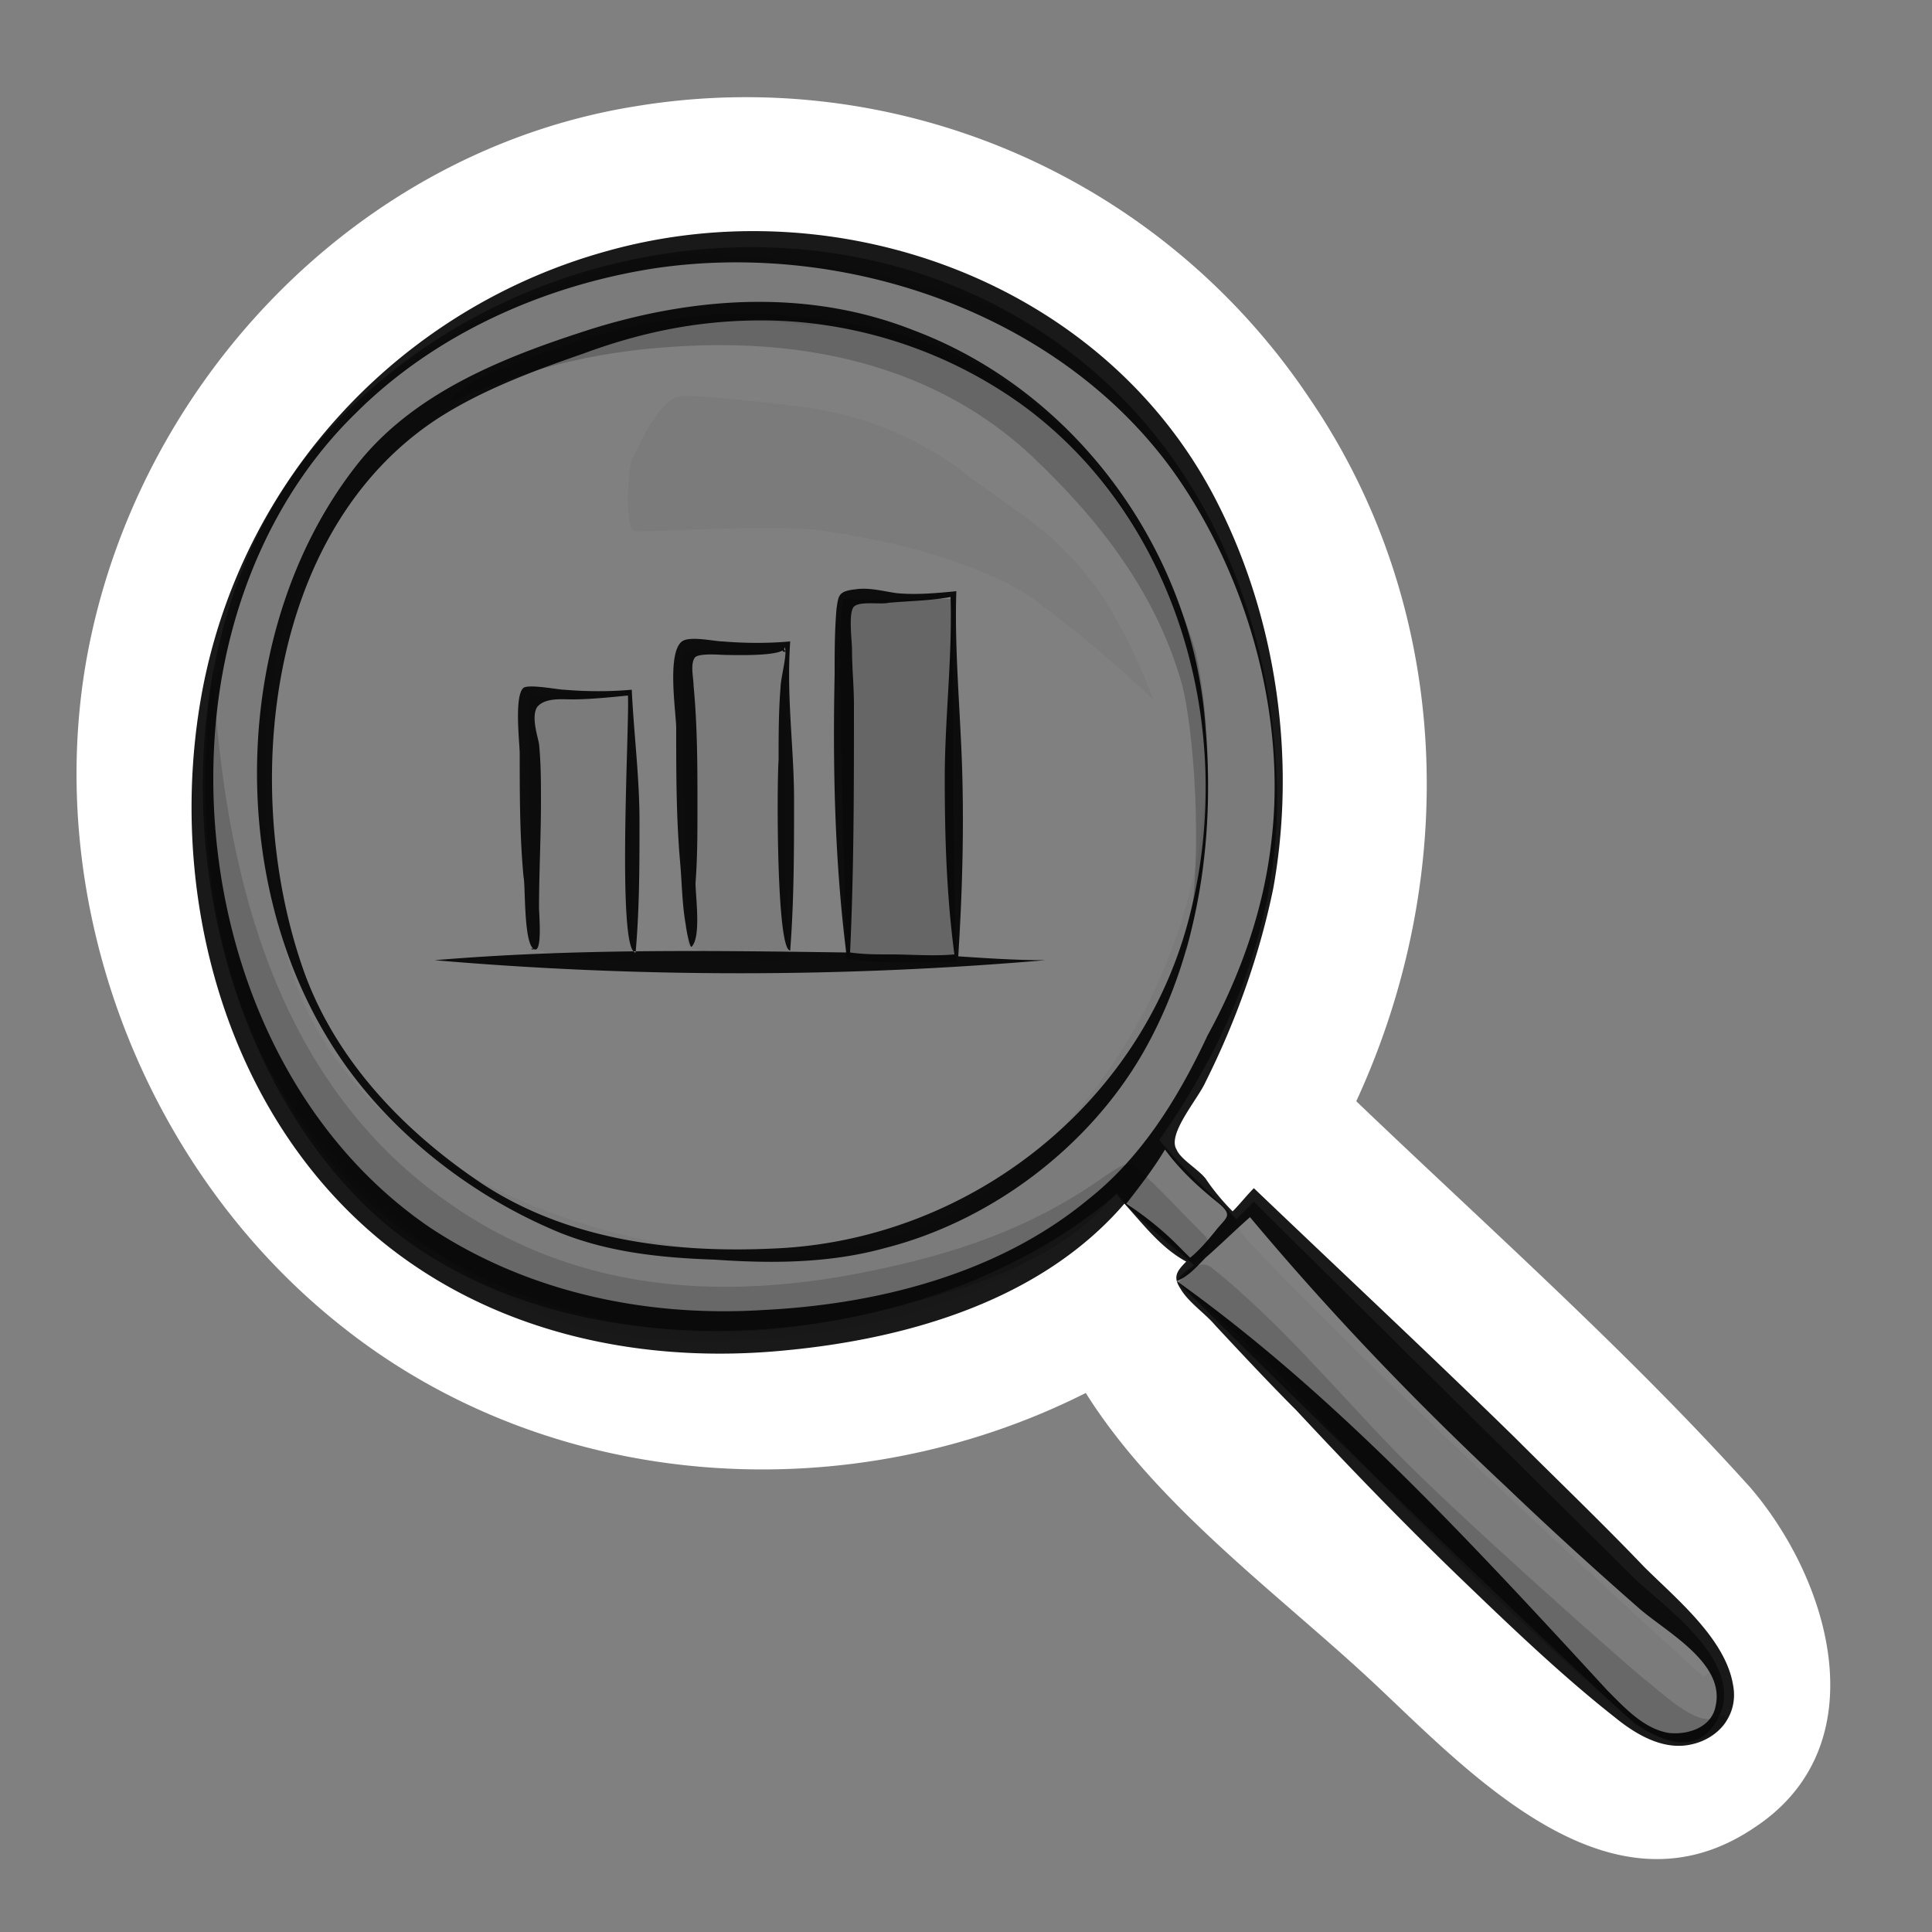
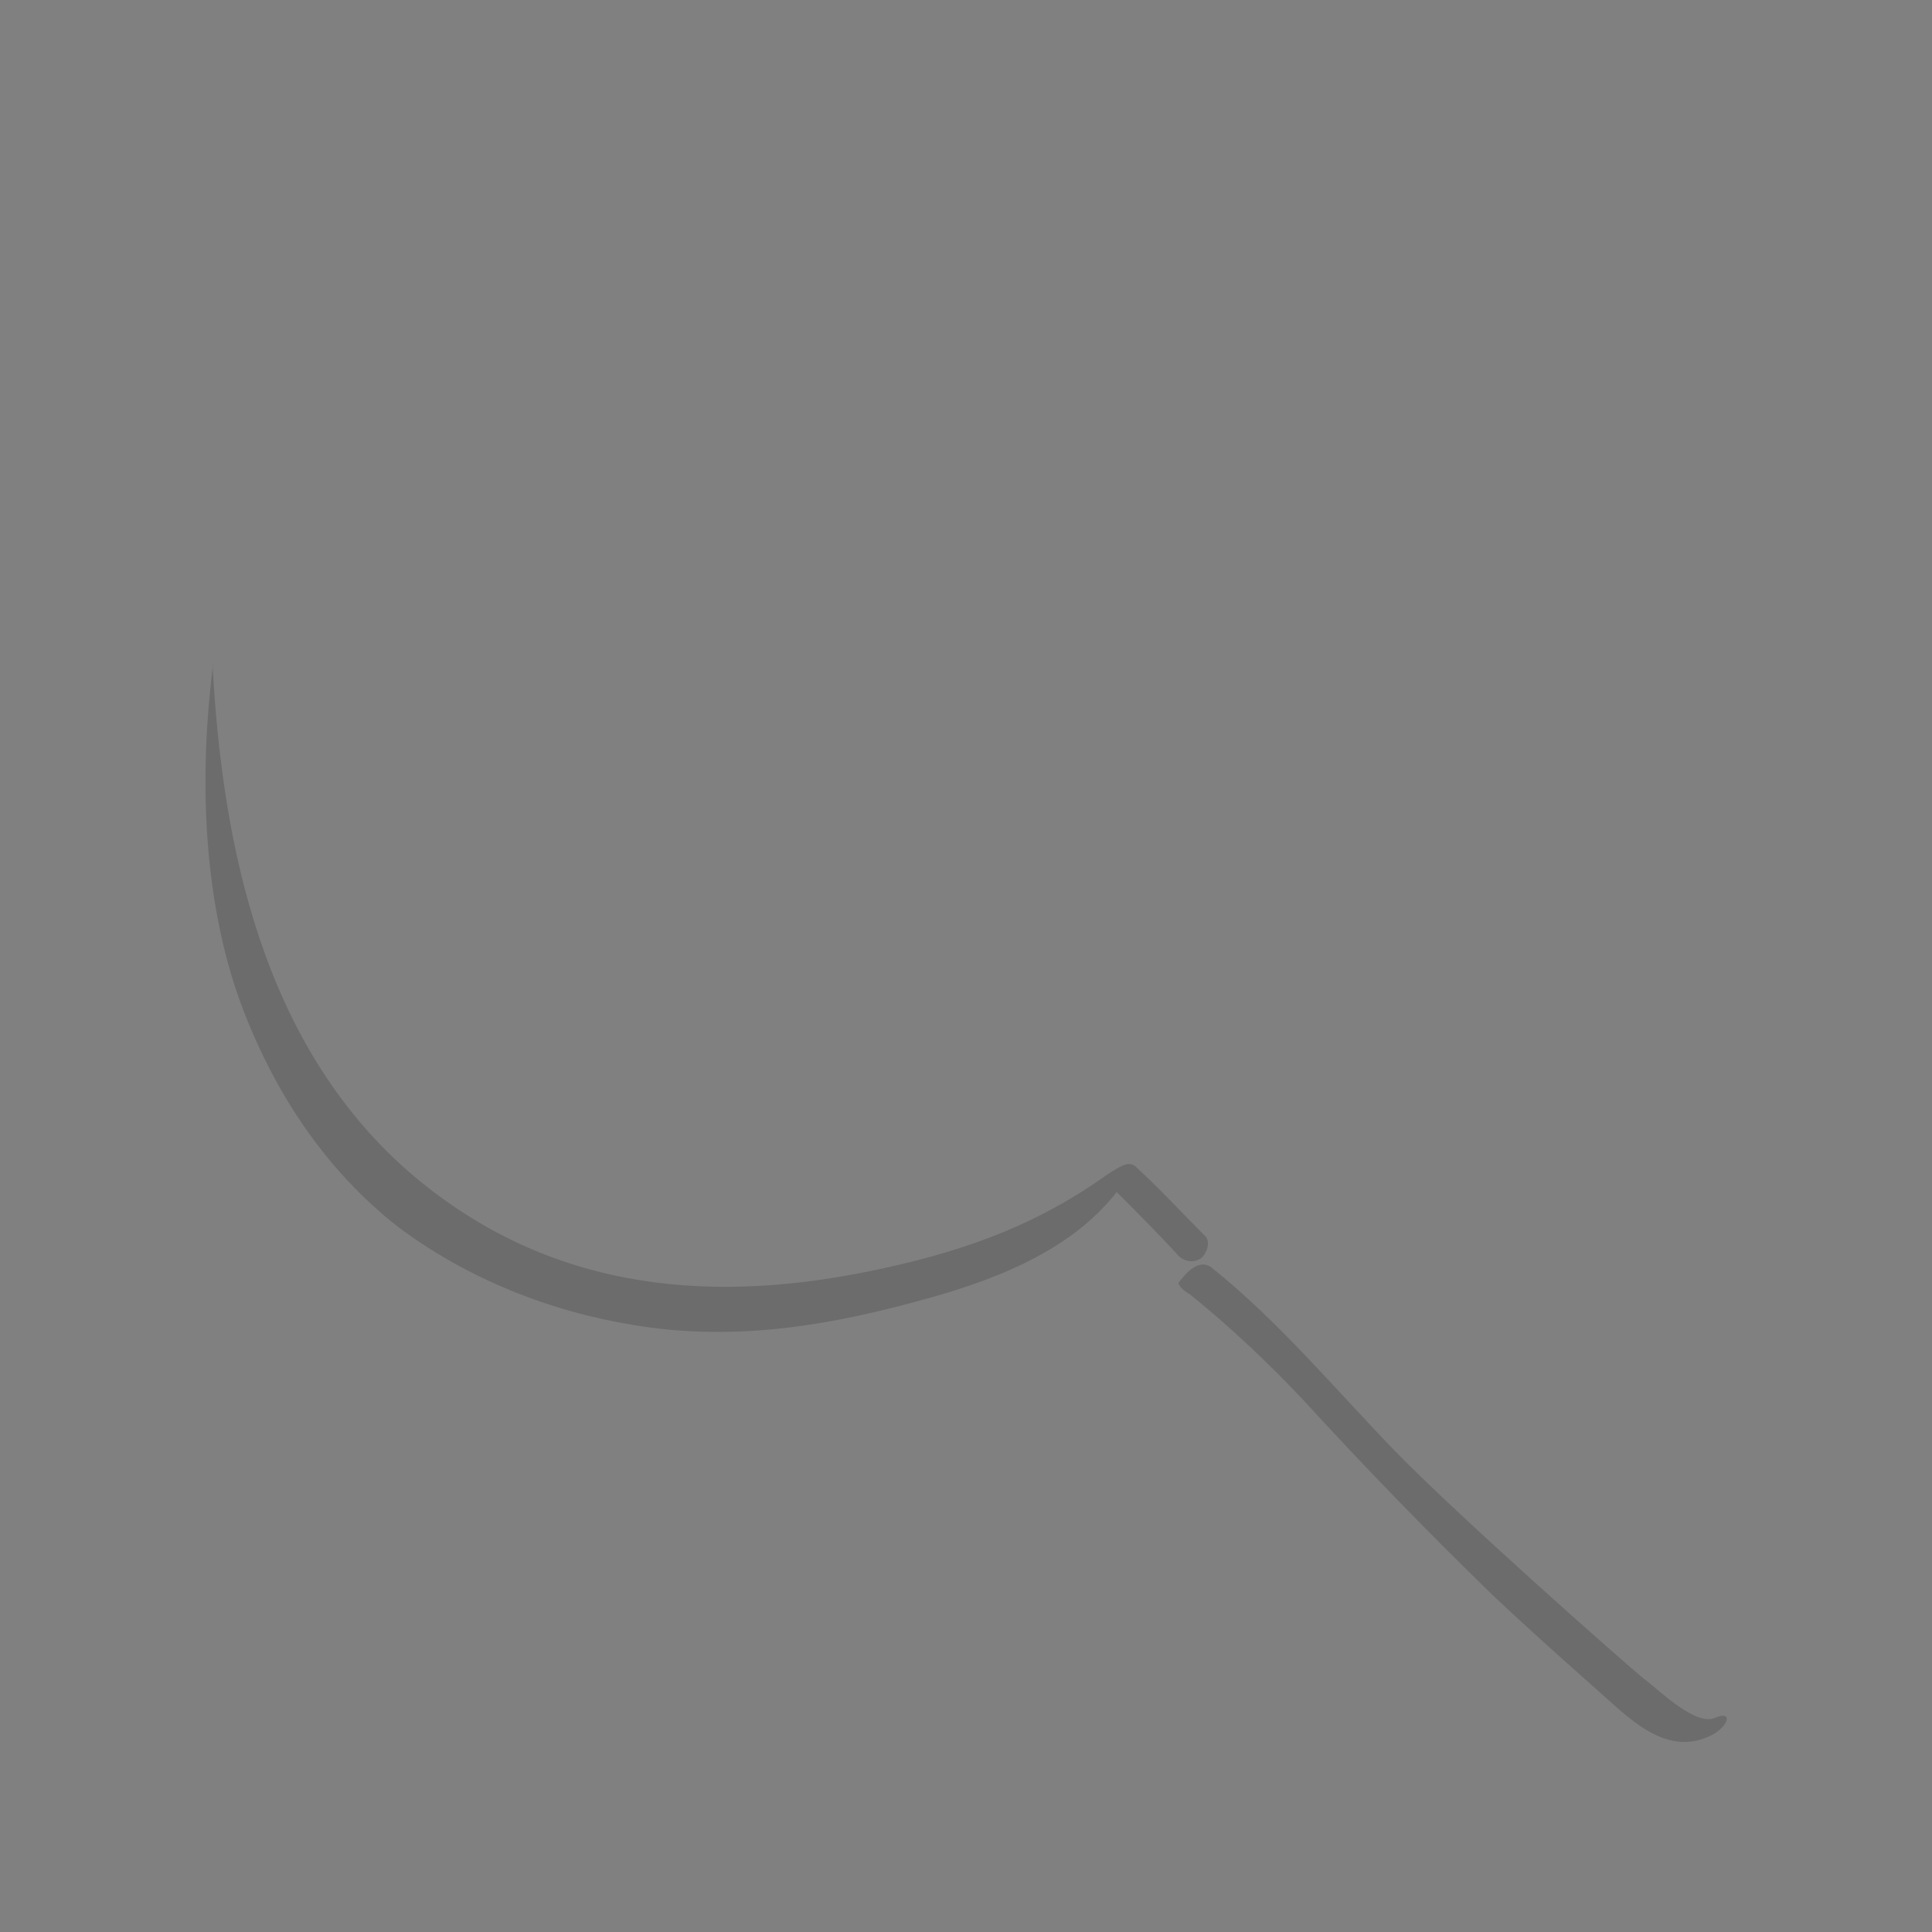
<svg xmlns="http://www.w3.org/2000/svg" xmlns:ns1="http://sodipodi.sourceforge.net/DTD/sodipodi-0.dtd" xmlns:ns2="http://www.inkscape.org/namespaces/inkscape" width="100" height="100" viewBox="0 0 100 100" version="1.1" id="svg12" ns1:docname="search.svg" ns2:version="0.92.2 (5c3e80d, 2017-08-06)">
  <rect x="0" y="0" width="100" height="100" fill="#808080" stroke="none" />
  <defs id="defs16" />
  <ns1:namedview pagecolor="#ffffff" bordercolor="#666666" borderopacity="1" objecttolerance="10" gridtolerance="10" guidetolerance="10" ns2:pageopacity="0" ns2:pageshadow="2" ns2:window-width="1145" ns2:window-height="651" id="namedview14" showgrid="false" ns2:zoom="2.36" ns2:cx="-33.474576" ns2:cy="50" ns2:window-x="0" ns2:window-y="0" ns2:window-maximized="0" ns2:current-layer="svg12" />
-   <path class="uk-fill-primary" fill="#c6e3f7" d="M90.6 77c-6.3-7-13.5-13.4-20.4-20 5.4-11.7 5-25.6-2.5-36.5a35.07 35.07 0 0 0-34.8-15C18.5 7.8 7.1 19.8 4.5 34c-2.3 12.7 2.9 26.4 13 34.5 10.9 8.8 26.4 9.8 38.7 3.6 3.7 5.9 10.1 10.5 15 15.1 5 4.7 12.2 12.4 19.6 7.4 6.4-4.2 4-12.7-.2-17.6zm-1.9 12.3c-.8 1.1-2 1.3-4.1-.1-7.5-6.8-22.6-21.8-23.7-22.9.3-.4.6-.6.9-.8-1.1-1.1-2.7-2.1-4-3.7-10.2 8.8-29.8 10-39.3.2-9.7-10-11-29.2-1.6-39.6 9.8-10.8 27.2-13 38.7-4 6.5 5 10.3 13.3 10.5 22.5.1 6.2-2 12.3-6.1 18.1 1.4 1.7 2.4 2.5 4 4.1l.9-.9c2.1 2.1 17.7 17.5 19.8 19.6 1.5 1.4 6.1 4.6 4 7.5z" id="path2" style="fill:#ffffff;fill-opacity:1" />
-   <path class="uk-fill-default" opacity=".04" d="M88.7 86.5c-.2 0-.4.2-.5.3-.2-.1-17.8-16.2-23.8-22.8-.2-.2-.6-1.2-.8-1.4-.9-1-3.2-3.3-3.5-3.5.1-.1.1-.2.2-.3 1.7-2.4 4.4-9.1 4.5-9.5 2.7-7.1.9-15.8-1.3-20.7-2.2-4.9-6.5-9.8-10.3-11.9s-15.5-4.4-20.5-3.2c-5 1.2-11.8 4.8-13.9 7.2s-7.3 7.9-8.1 17.4c-.5 6.3.9 13.7 3.6 17.8 2.6 4.1 7.1 8.9 13.2 11.9s19.2 1.5 24.9-2c.1-.1 5.3-3.9 5.4-3.9 1.1 1 3 2.6 4.1 3.6-.2.2-.8.7-.9.9 6 6.2 22.5 22.1 23.3 22.7 1.4 1.1 3.9 1.6 5-.2 0-.2-.3-2.5-.6-2.4zM41.2 64.9c-9.8.3-22.6-4.3-26-14.3-1.3-3.7-1.6-7.9-1.4-11.9-.1-1.2 0-2.5.4-3.6v-.3c.3-2.1 1-3.9 2-5.4 4.1-9.4 15.7-14 25.9-12.5.2-.2.6-.4 1-.3.1 0 .3 0 .4.1C55.9 18.5 63.7 31 62.2 42.9c-1.3 10.5-9.4 21.7-21 22zM54 31.4c-1.2-1.1-5-3-11.2-3.9-2.4-.4-7.7 0-9.9 0-.6 0-.4-3.1-.2-3.7.4-.8 1.4-3.1 2.5-3.3 1-.1 6.9.6 7.2.7 2.8.5 5.4 1.6 7.8 3.5 2.6 1.9 4.4 2.9 6.3 5.4 1.8 2.3 3.2 6.1 3.2 6.1s-3.3-3.1-5.7-4.8zM32.8 49.7c-1.4 0-5.3-.3-5.3-.8-.2-3.6-.1-12.7-.1-12.9 1.5-.2 4.1 0 5.2-.3.1 4.1 0 11 .2 14zm8-.2c0 .6-5.2-.2-5.2-.6-.2-4.7-.2-13.7-.2-15.2 1.3-.1 4.1.1 5.3-.1-.1 4.1-.1 12.7.1 15.9z" id="path4" />
  <path class="uk-fill-default" opacity=".16" d="M62.7 65.6c3.5 2.8 6.4 6.3 9.5 9.5 3.2 3.3 11.9 11 12.9 11.8.8.6 2.7 2.5 3.7 2 1-.4.6.6-.4 1-2.3 1-4.2-1.1-5.7-2.4-1.8-1.6-3.6-3.2-5.4-4.9-3.4-3.3-6.7-6.7-9.9-10.2-1.8-1.9-3.7-3.7-5.8-5.4-.2-.1-.6-.4-.6-.6.3-.4 1-1.3 1.7-.8zM12.6 52.3c1.7 4.4 4.3 8.3 8 11.2 3.6 2.7 7.9 4.4 12.3 5.1 4.9.8 9.6.1 14.4-1.2 3.8-1 8-2.5 10.5-5.7 1.1 1.1 2.2 2.2 3.2 3.3.3.3.8.4 1.2.1.3-.3.5-.9.1-1.2-1.3-1.3-2.1-2.2-3.5-3.5-.4-.4-1 .1-1.5.4-3.9 2.8-7.9 4.1-12.3 5-8.8 1.8-17 .8-23.9-5.2C13.6 54 11.5 43.8 11 34.4c.2-.4-1.7 9.3 1.6 17.9z" id="path6" />
-   <path class="uk-fill-default" opacity=".2" d="M25.2 19.4c7.2-3 12.4-4 20.1-2.4 6.1 1.2 9.6 5.1 9.9 5.5.1 0 5.1 5.5 6.7 11.3 1.7 7.9-.7 16.4-.5 15.3 1-5 .3-11.7-.2-13.6-1.3-4.7-4.2-8.5-7.8-11.9-4.8-4.5-11.2-6-17.7-5.7-4.4.2-7.9 1-11.9 2.7-1.2.4.4-.8 1.4-1.2zM49.4 31c-2 0-5 .1-5.7 0-.5.1 0 12.7.1 18.6 1.1.3 4.7.2 5.7.2-.1-3-.3-15.7-.1-18.8z" id="path8" />
-   <path class="uk-fill-default" opacity=".9" d="M89.7 87.2c-.4-2.4-3-4.5-4.6-6.1-2.2-2.3-4.5-4.5-6.7-6.7-4.5-4.4-9-8.6-13.5-12.9-.4.4-.7.8-1.1 1.2-.5-.5-1-1.1-1.4-1.7-.4-.5-1.3-1-1.5-1.5-.5-.8 1.1-2.6 1.5-3.5 1.6-3.2 2.8-6.6 3.5-10 1.2-6.6.2-13.8-2.8-19.8C57.4 14.7 43.5 9.6 31.4 13a29.24 29.24 0 0 0-20.9 22.6c-2 10.4 1.1 22.3 9.7 29 5.8 4.5 13.2 6 20.4 5.3 6.4-.6 13.3-2.6 17.6-7.6 1 1.1 1.9 2.3 3.2 3-.5.5-.7.8-.3 1.4.4.7 1.3 1.3 1.8 1.9 1.4 1.5 2.8 3 4.2 4.4 2.7 2.9 5.5 5.8 8.4 8.6 2.6 2.5 5.3 5.1 8.1 7.3 1.1.9 2.5 1.7 3.9 1.4 1.5-.3 2.5-1.6 2.2-3.1zM56.3 62.1c-4.6 3.8-10.8 5.4-16.7 5.7-6.1.4-12.3-.9-17.4-4.3-8.3-5.7-12-16.5-11-26.4.6-5.9 3-11.6 7.2-15.7 4.1-4.1 9.7-6.6 15.4-7.5 9.9-1.5 21.1 2.3 27 10.6 3.8 5.4 5.8 12.6 5 19.1-.4 3.5-1.6 6.9-3.3 10-1.5 3.2-3.4 6.3-6.2 8.5zm4.6 2.3c-.8-.8-1.7-1.5-2.6-2.1.7-.9 1.4-1.8 2-2.8.8 1.1 1.8 2 2.8 2.8.7.6.4.7-.1 1.3-.4.5-.9 1.1-1.4 1.5l-.7-.7zm27.9 23.9c-.2 1.1-1.4 1.5-2.4 1.4-1.3-.2-2.3-1.3-3.2-2.2-2.3-2.5-4.6-5-7-7.5-4.7-4.9-9.7-9.7-15.3-13.7.6-.2 1.1-.8 1.5-1.2.8-.7 1.5-1.4 2.3-2.1 4.1 4.9 8.5 9.5 13.2 13.9 2.3 2.2 4.6 4.3 7 6.4 1.4 1.2 4.4 2.8 3.9 5zM62.4 37.7c-.6-9-6.6-17.4-15.1-20.6C42 15 36.2 15.3 30.7 17c-4.4 1.4-9.1 3.2-12.1 6.9-6.5 8.1-7 21.1-1.6 29.9 2.6 4.3 6.9 7.8 11.5 9.8 2.7 1.2 5.6 1.5 8.5 1.6 2.9.2 5.9.2 8.8-.6 5.5-1.4 10.5-5.2 13.3-10 2.9-5 3.8-11.1 3.3-16.9zm-.8 9.6C59.2 57 50.4 64 40.5 64.6c-5.3.3-10.9-.3-15.5-3.3-4.2-2.8-7.8-6.6-9.4-11.4-3.1-9.2-1.8-22.4 7-28.2 2.3-1.5 5-2.5 7.6-3.4 2.7-1 5.4-1.6 8.3-1.7 5.2-.2 10.4 1.4 14.6 4.5C61 27 64 37.8 61.6 47.3zm-12 2.2c.2-3.2.3-6.4.2-9.7-.1-3.1-.4-6.2-.3-9.2-1 .1-2.1.2-3.1.1-.7-.1-1.4-.3-2.1-.2-.9.1-.9.3-1 1-.1 1.1-.1 2.3-.1 3.4-.1 4.8 0 9.6.6 14.4-7.1-.1-14.2-.2-21.3.4 10.5.9 21.1.9 31.6 0-1.5 0-3-.1-4.5-.2zm-3.5-.1c-.7 0-1.4 0-2.1-.1.2-4.3.2-8.5.2-12.8 0-1-.1-1.9-.1-2.9 0-.4-.2-1.9.1-2.2.3-.3 1.4-.1 1.8-.2 1.1-.1 2.1-.1 3.2-.3.1 3.1-.3 6.3-.3 9.4 0 3.1.1 6.1.5 9.1-1.1.1-2.2 0-3.3 0zm-5-8c0 2.6 0 5.2-.2 7.8-.7 0-.7-8.3-.6-9.9 0-1.2 0-2.5.1-3.7 0-.5.4-1.9.2-2.1.1.5-2.7.4-3 .4-.3 0-1.3-.1-1.6.1-.3.3-.1 1.1-.1 1.5.2 2.1.2 4.2.2 6.3 0 1.3 0 2.6-.1 3.9 0 .7.3 2.8-.2 3.3-.1.1-.3-1-.3-1.1-.2-1.1-.2-2.2-.3-3.3-.2-2.3-.2-4.6-.2-6.9 0-.8-.5-3.9.3-4.5.4-.3 1.7 0 2.1 0 1.2.1 2.4.1 3.5 0-.2 2.9.2 5.5.2 8.2zm-5.4 7.7h-.2.2zm5-15.4c-.2.1-.2 0-.2-.2.1.1.1.2.2.2zm-7.6 8.8c0 2.3 0 4.5-.2 6.8-1 0-.3-12.1-.4-13.3-1 .1-2 .2-2.9.2-.5 0-1.4-.1-1.8.4-.3.5 0 1.4.1 1.9.1 1 .1 2 .1 3 0 1.8-.1 3.7-.1 5.5 0 .3.2 2.5-.3 2.1-.5-.4-.4-3.3-.5-3.7-.2-2.1-.2-4.3-.2-6.4 0-.5-.3-3 .2-3.4.3-.2 1.8.1 2.1.1 1.2.1 2.4.1 3.5 0 .1 2.2.4 4.5.4 6.8zm-5.4 6.6s-.2.1-.2 0h.2z" id="path10" />
</svg>